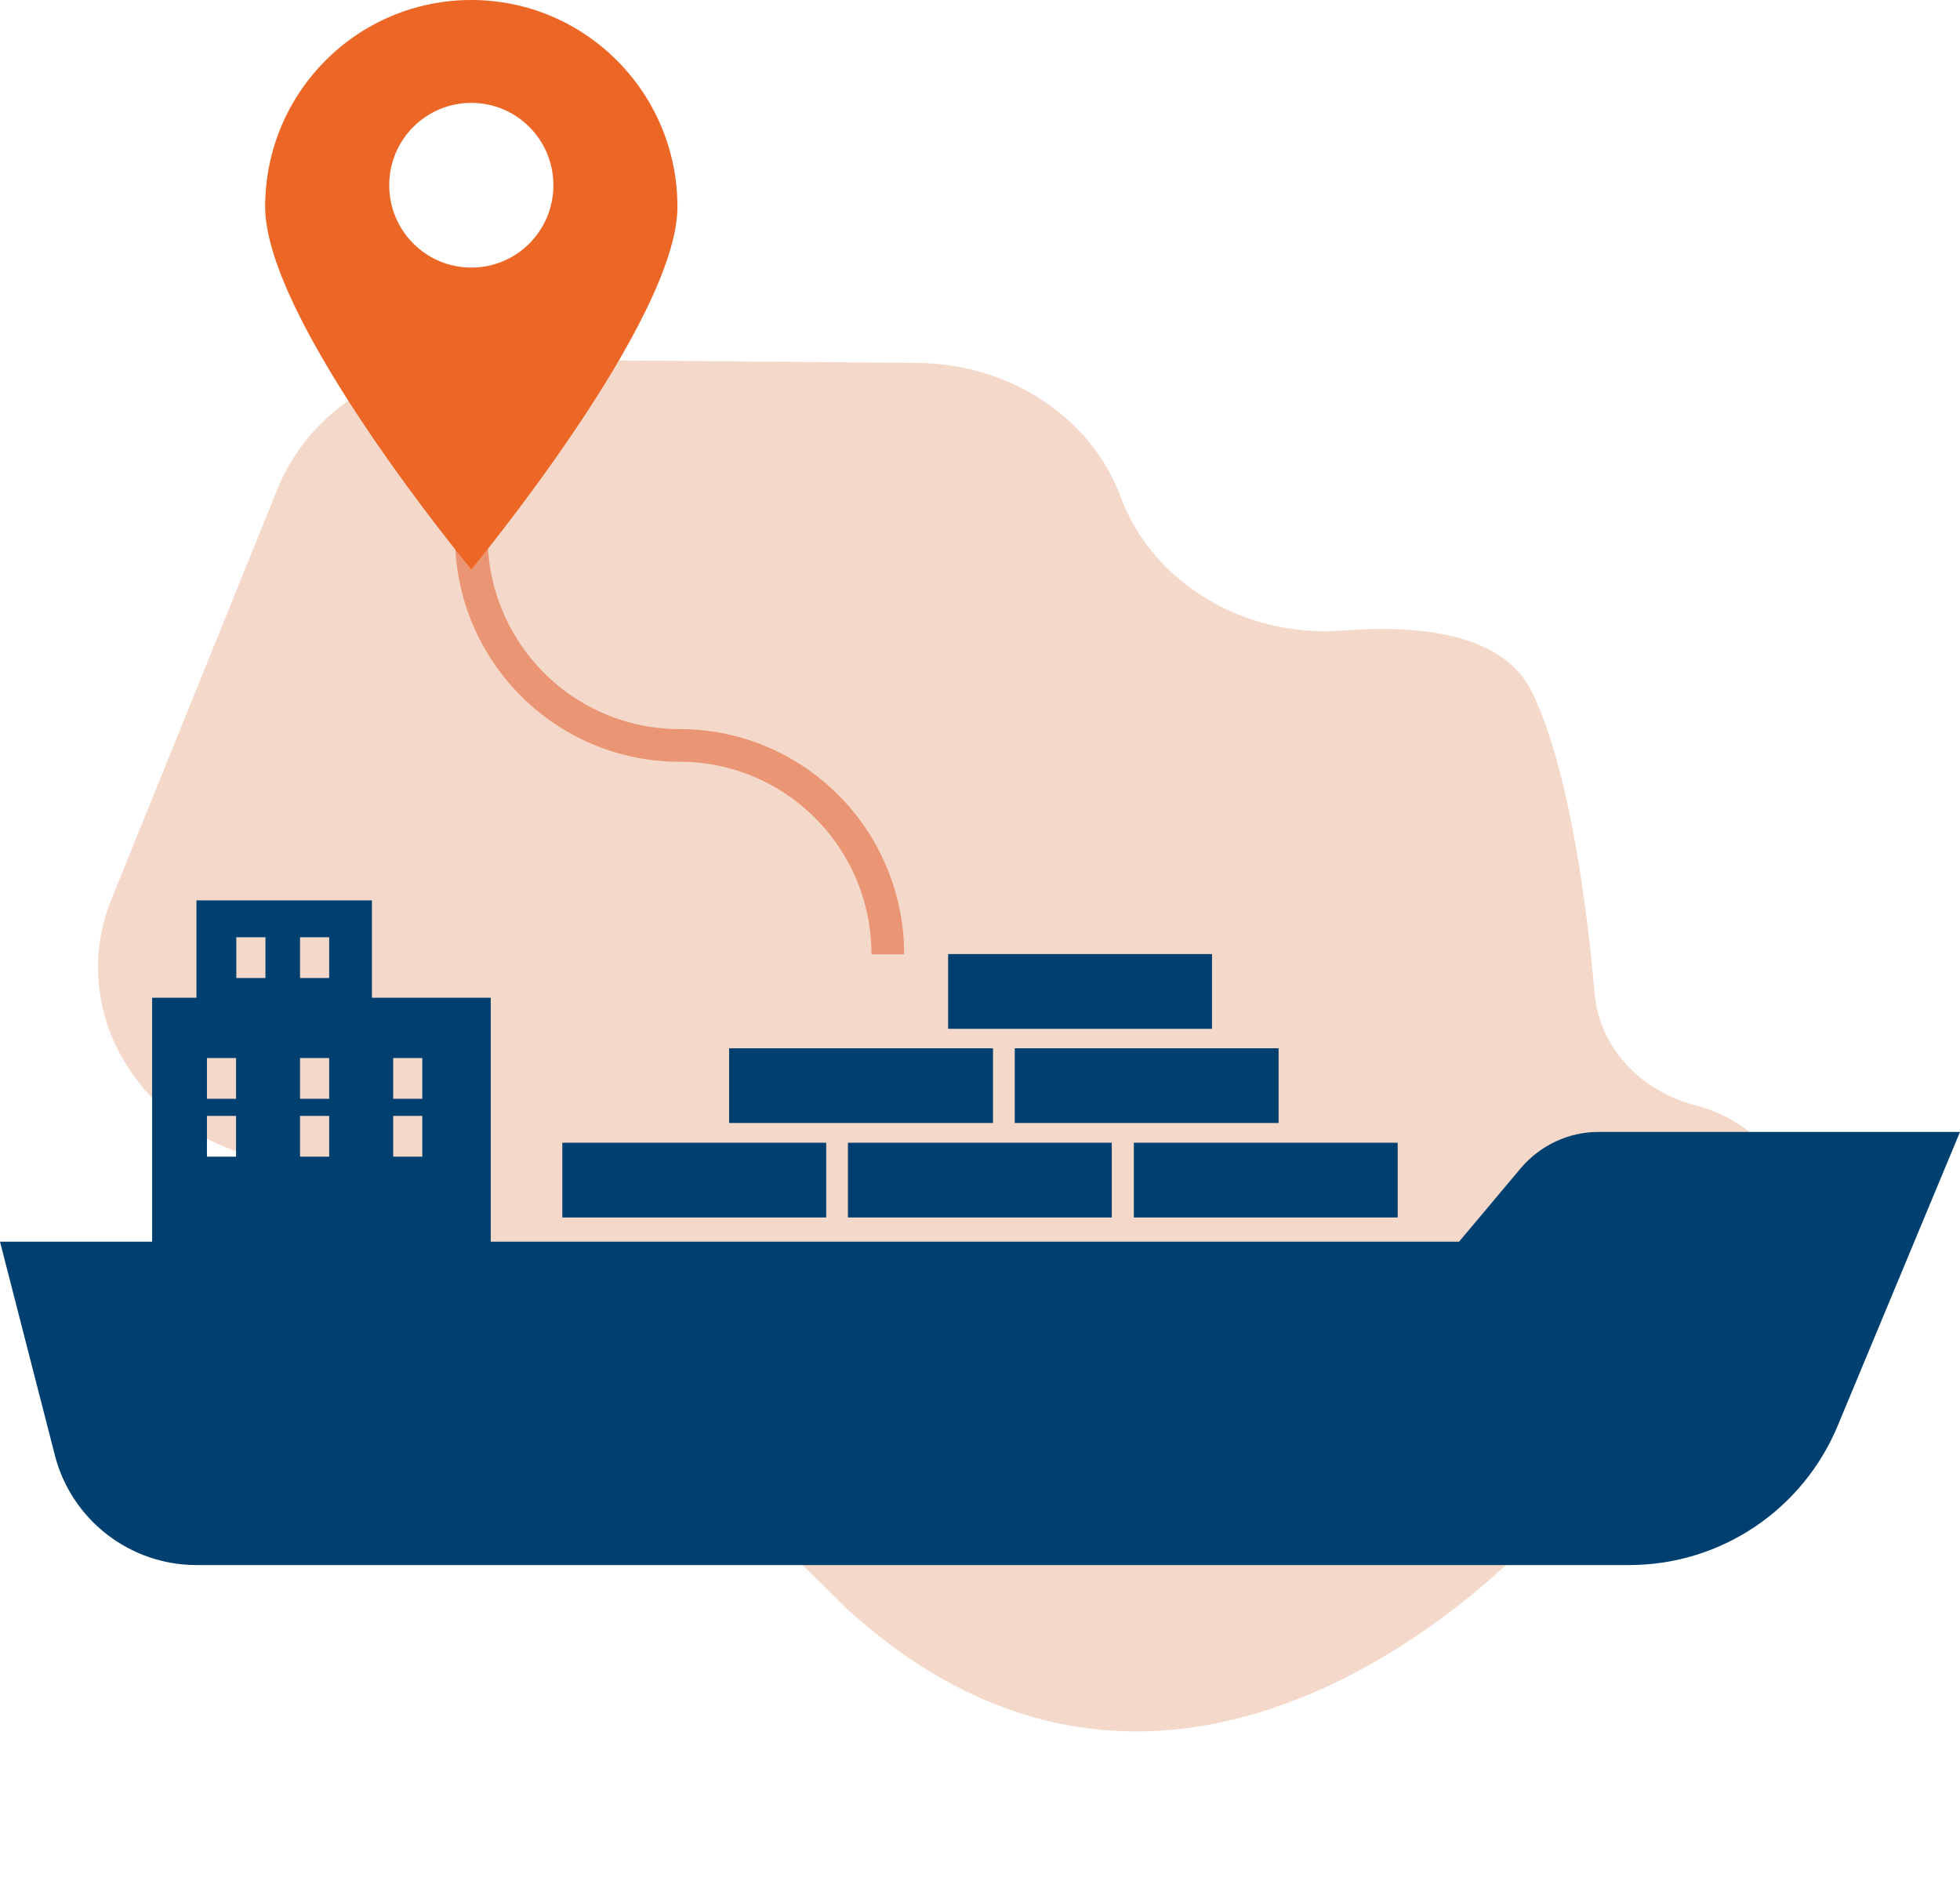
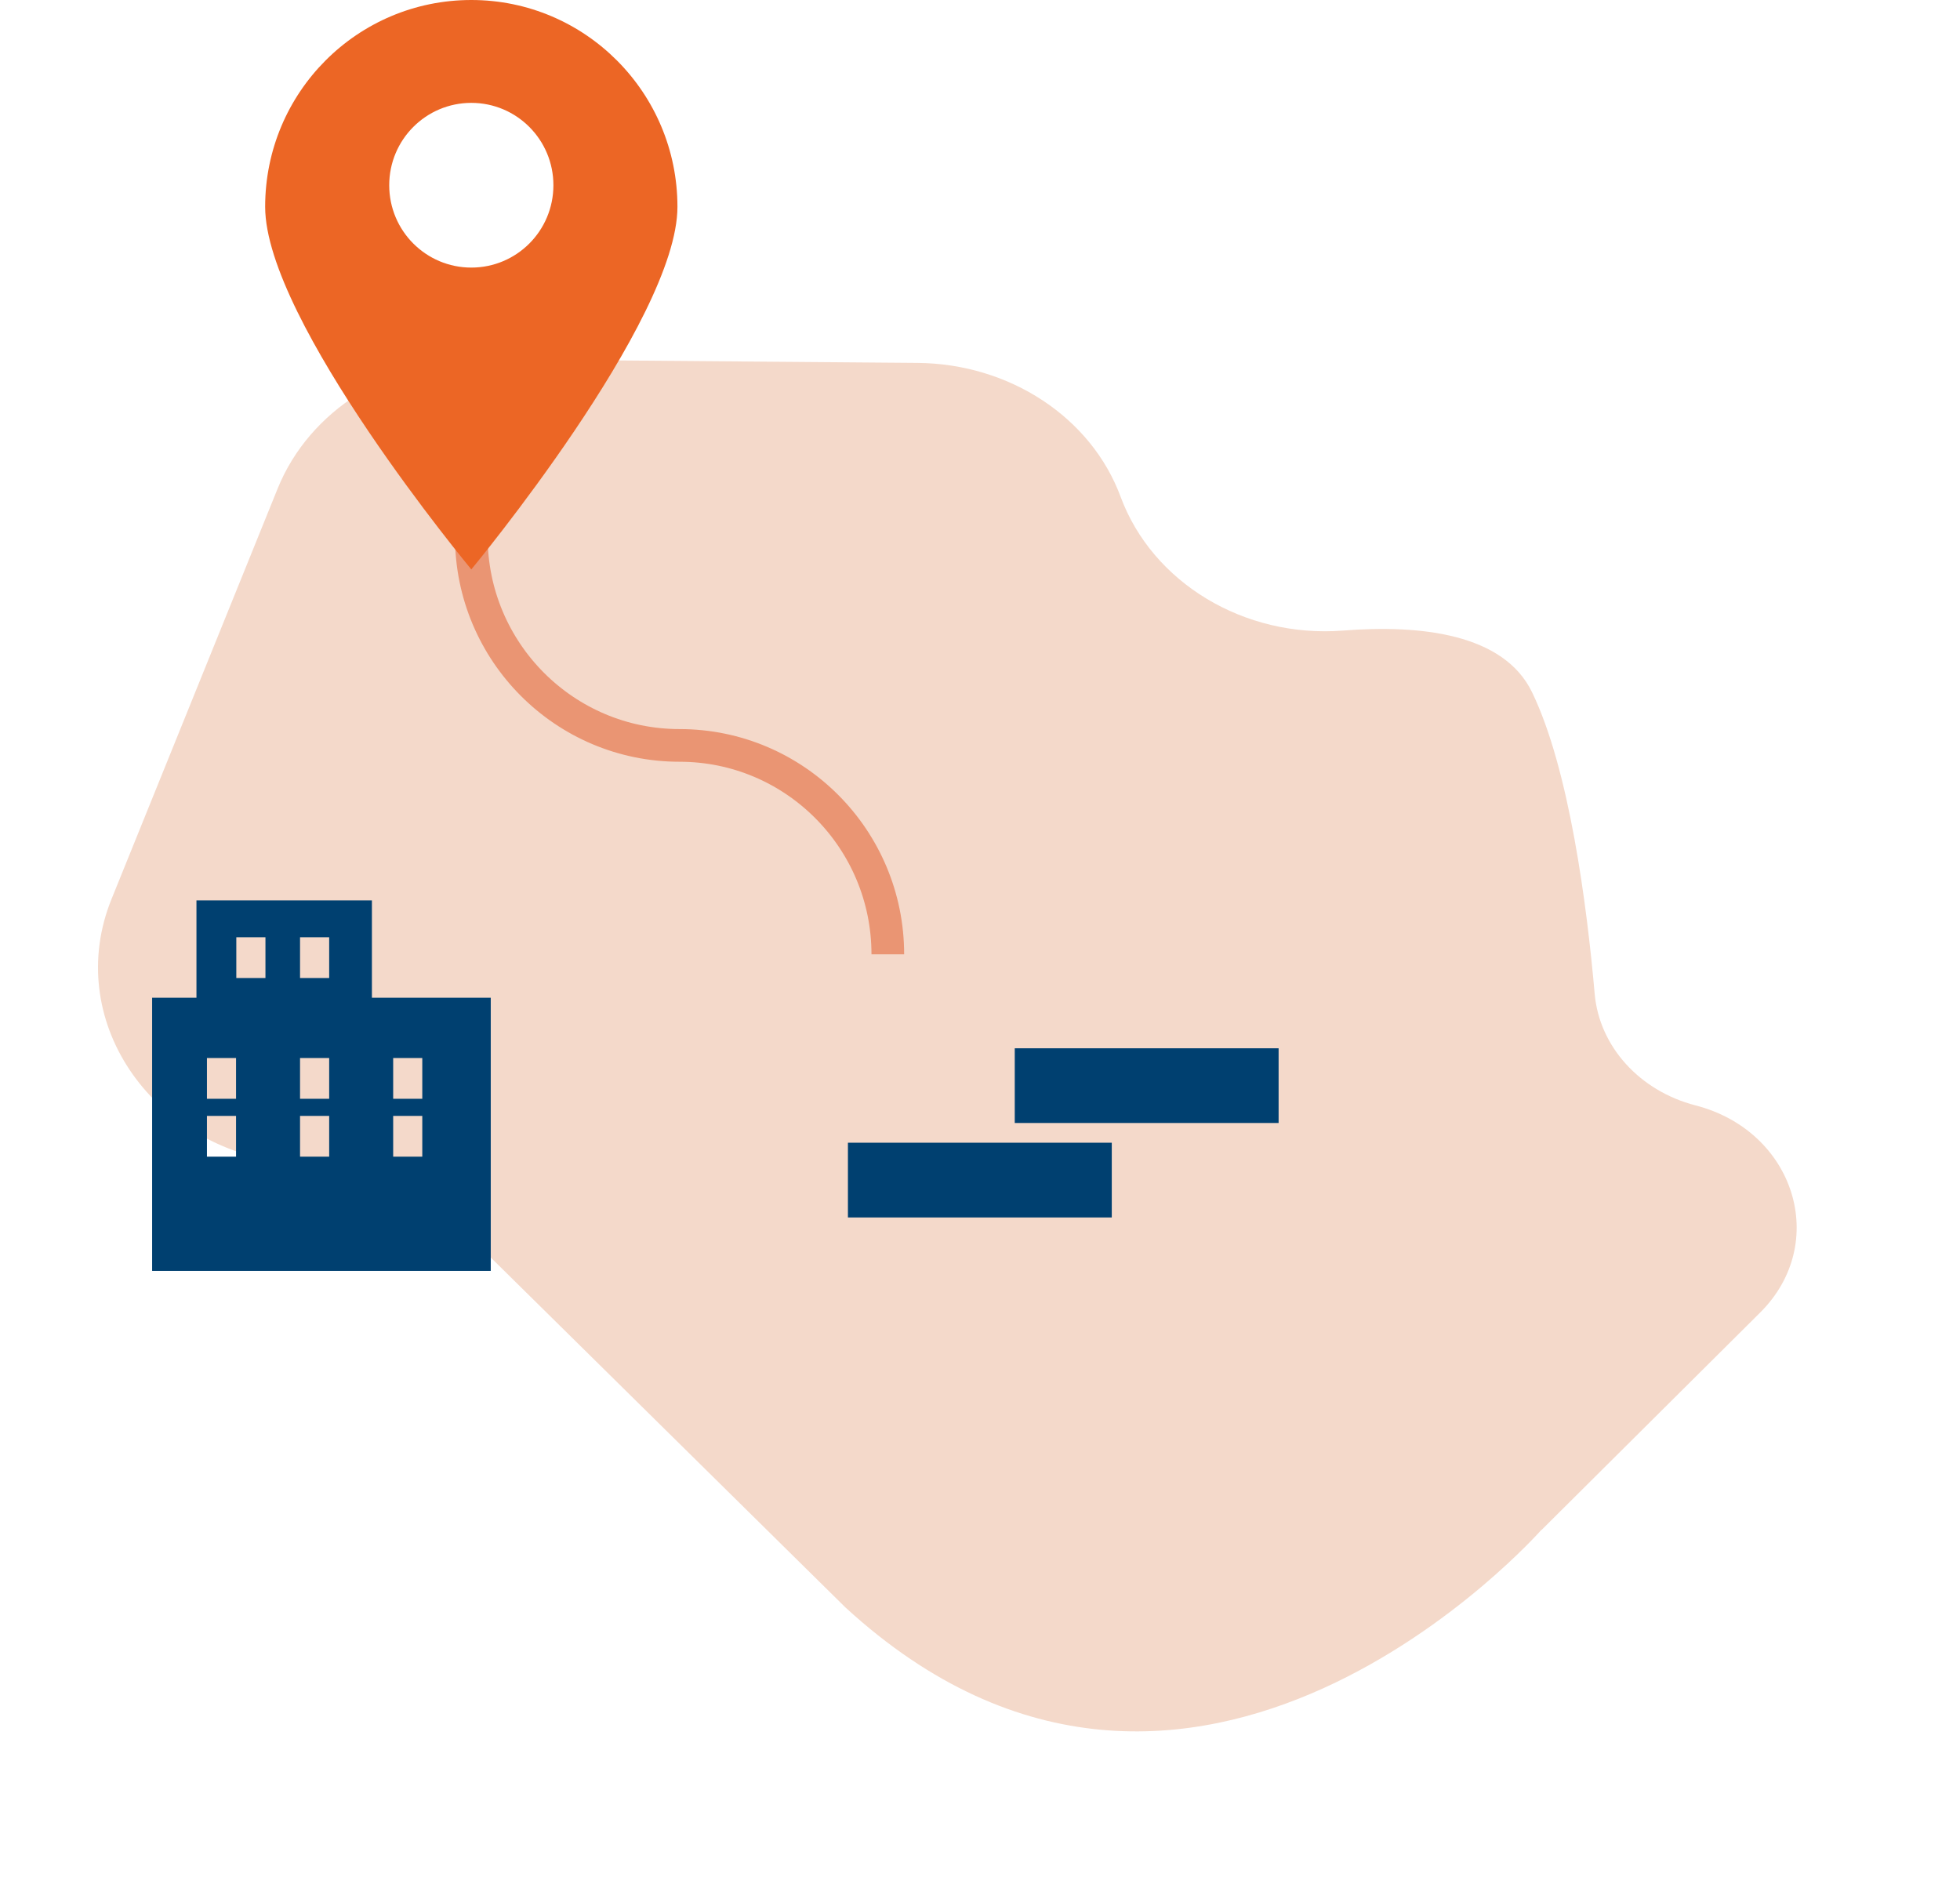
<svg xmlns="http://www.w3.org/2000/svg" width="60" height="58" viewBox="0 0 60 58" fill="none">
  <path d="M47.186 46.83C47.186 46.83 36.504 58.962 25.877 49.202L14.168 37.65C13.102 36.598 11.669 35.931 10.117 35.75L8.819 35.605C4.577 35.126 1.934 31.174 3.415 27.519L8.501 14.952C9.472 12.559 11.979 10.979 14.781 11L28.082 11.109C30.908 11.131 33.407 12.777 34.307 15.213C35.278 17.831 38.08 19.535 41.104 19.303C43.492 19.115 46.032 19.398 46.899 21.189C48.037 23.538 48.579 27.701 48.817 30.427C48.961 32.037 50.194 33.393 51.898 33.836C54.946 34.619 56.021 38.056 53.88 40.181L47.194 46.83H47.186Z" fill="#F4D9CA" />
  <path d="M14.428 16.262V16.423C14.428 19.959 17.286 22.818 20.803 22.818C24.328 22.818 27.178 25.686 27.178 29.213" stroke="#EA9573" stroke-miterlimit="10" />
-   <path d="M44.665 38.009L46.552 35.762C47.146 35.061 48.013 34.65 48.928 34.65H60L56.258 43.639C55.183 46.224 52.67 47.908 49.876 47.908H6.014C3.974 47.908 2.184 46.522 1.678 44.541L0 38.009H44.665Z" fill="#004070" />
-   <path d="M34.709 34.98H42.786V37.268H34.709V34.98Z" fill="#004070" />
  <path d="M25.957 34.98H34.034V37.268H25.957V34.98Z" fill="#004070" />
-   <path d="M17.214 34.98H25.291V37.268H17.214V34.98Z" fill="#004070" />
+   <path d="M17.214 34.98V37.268H17.214V34.98Z" fill="#004070" />
  <path d="M31.064 32.089H39.141V34.376H31.064V32.089Z" fill="#004070" />
-   <path d="M22.32 32.089H30.398V34.376H22.32V32.089Z" fill="#004070" />
-   <path d="M29.024 29.205H37.102V31.493H29.024V29.205Z" fill="#004070" />
  <path d="M6.014 30.542V27.562H11.385V30.542H15.023V38.903H4.657V30.542H6.014ZM12.036 35.407H12.927V34.159H12.036V35.407ZM12.036 33.635H12.927V32.387H12.036V33.635ZM9.185 35.407H10.077V34.159H9.185V35.407ZM9.185 33.635H10.077V32.387H9.185V33.635ZM9.185 29.938H10.077V28.69H9.185V29.938ZM8.126 28.69H7.234V29.938H8.126V28.69ZM6.335 35.407H7.226V34.159H6.335V35.407ZM6.335 33.635H7.226V32.387H6.335V33.635Z" fill="#004070" />
  <path d="M14.428 0C17.912 0 20.738 2.835 20.738 6.331C20.738 9.826 14.428 17.43 14.428 17.43C14.428 17.43 8.117 9.834 8.117 6.331C8.117 2.827 10.943 0 14.428 0ZM14.428 8.191C15.817 8.191 16.941 7.064 16.941 5.67C16.941 4.277 15.817 3.149 14.428 3.149C13.039 3.149 11.915 4.277 11.915 5.67C11.915 7.064 13.039 8.191 14.428 8.191Z" fill="#EC6625" />
</svg>